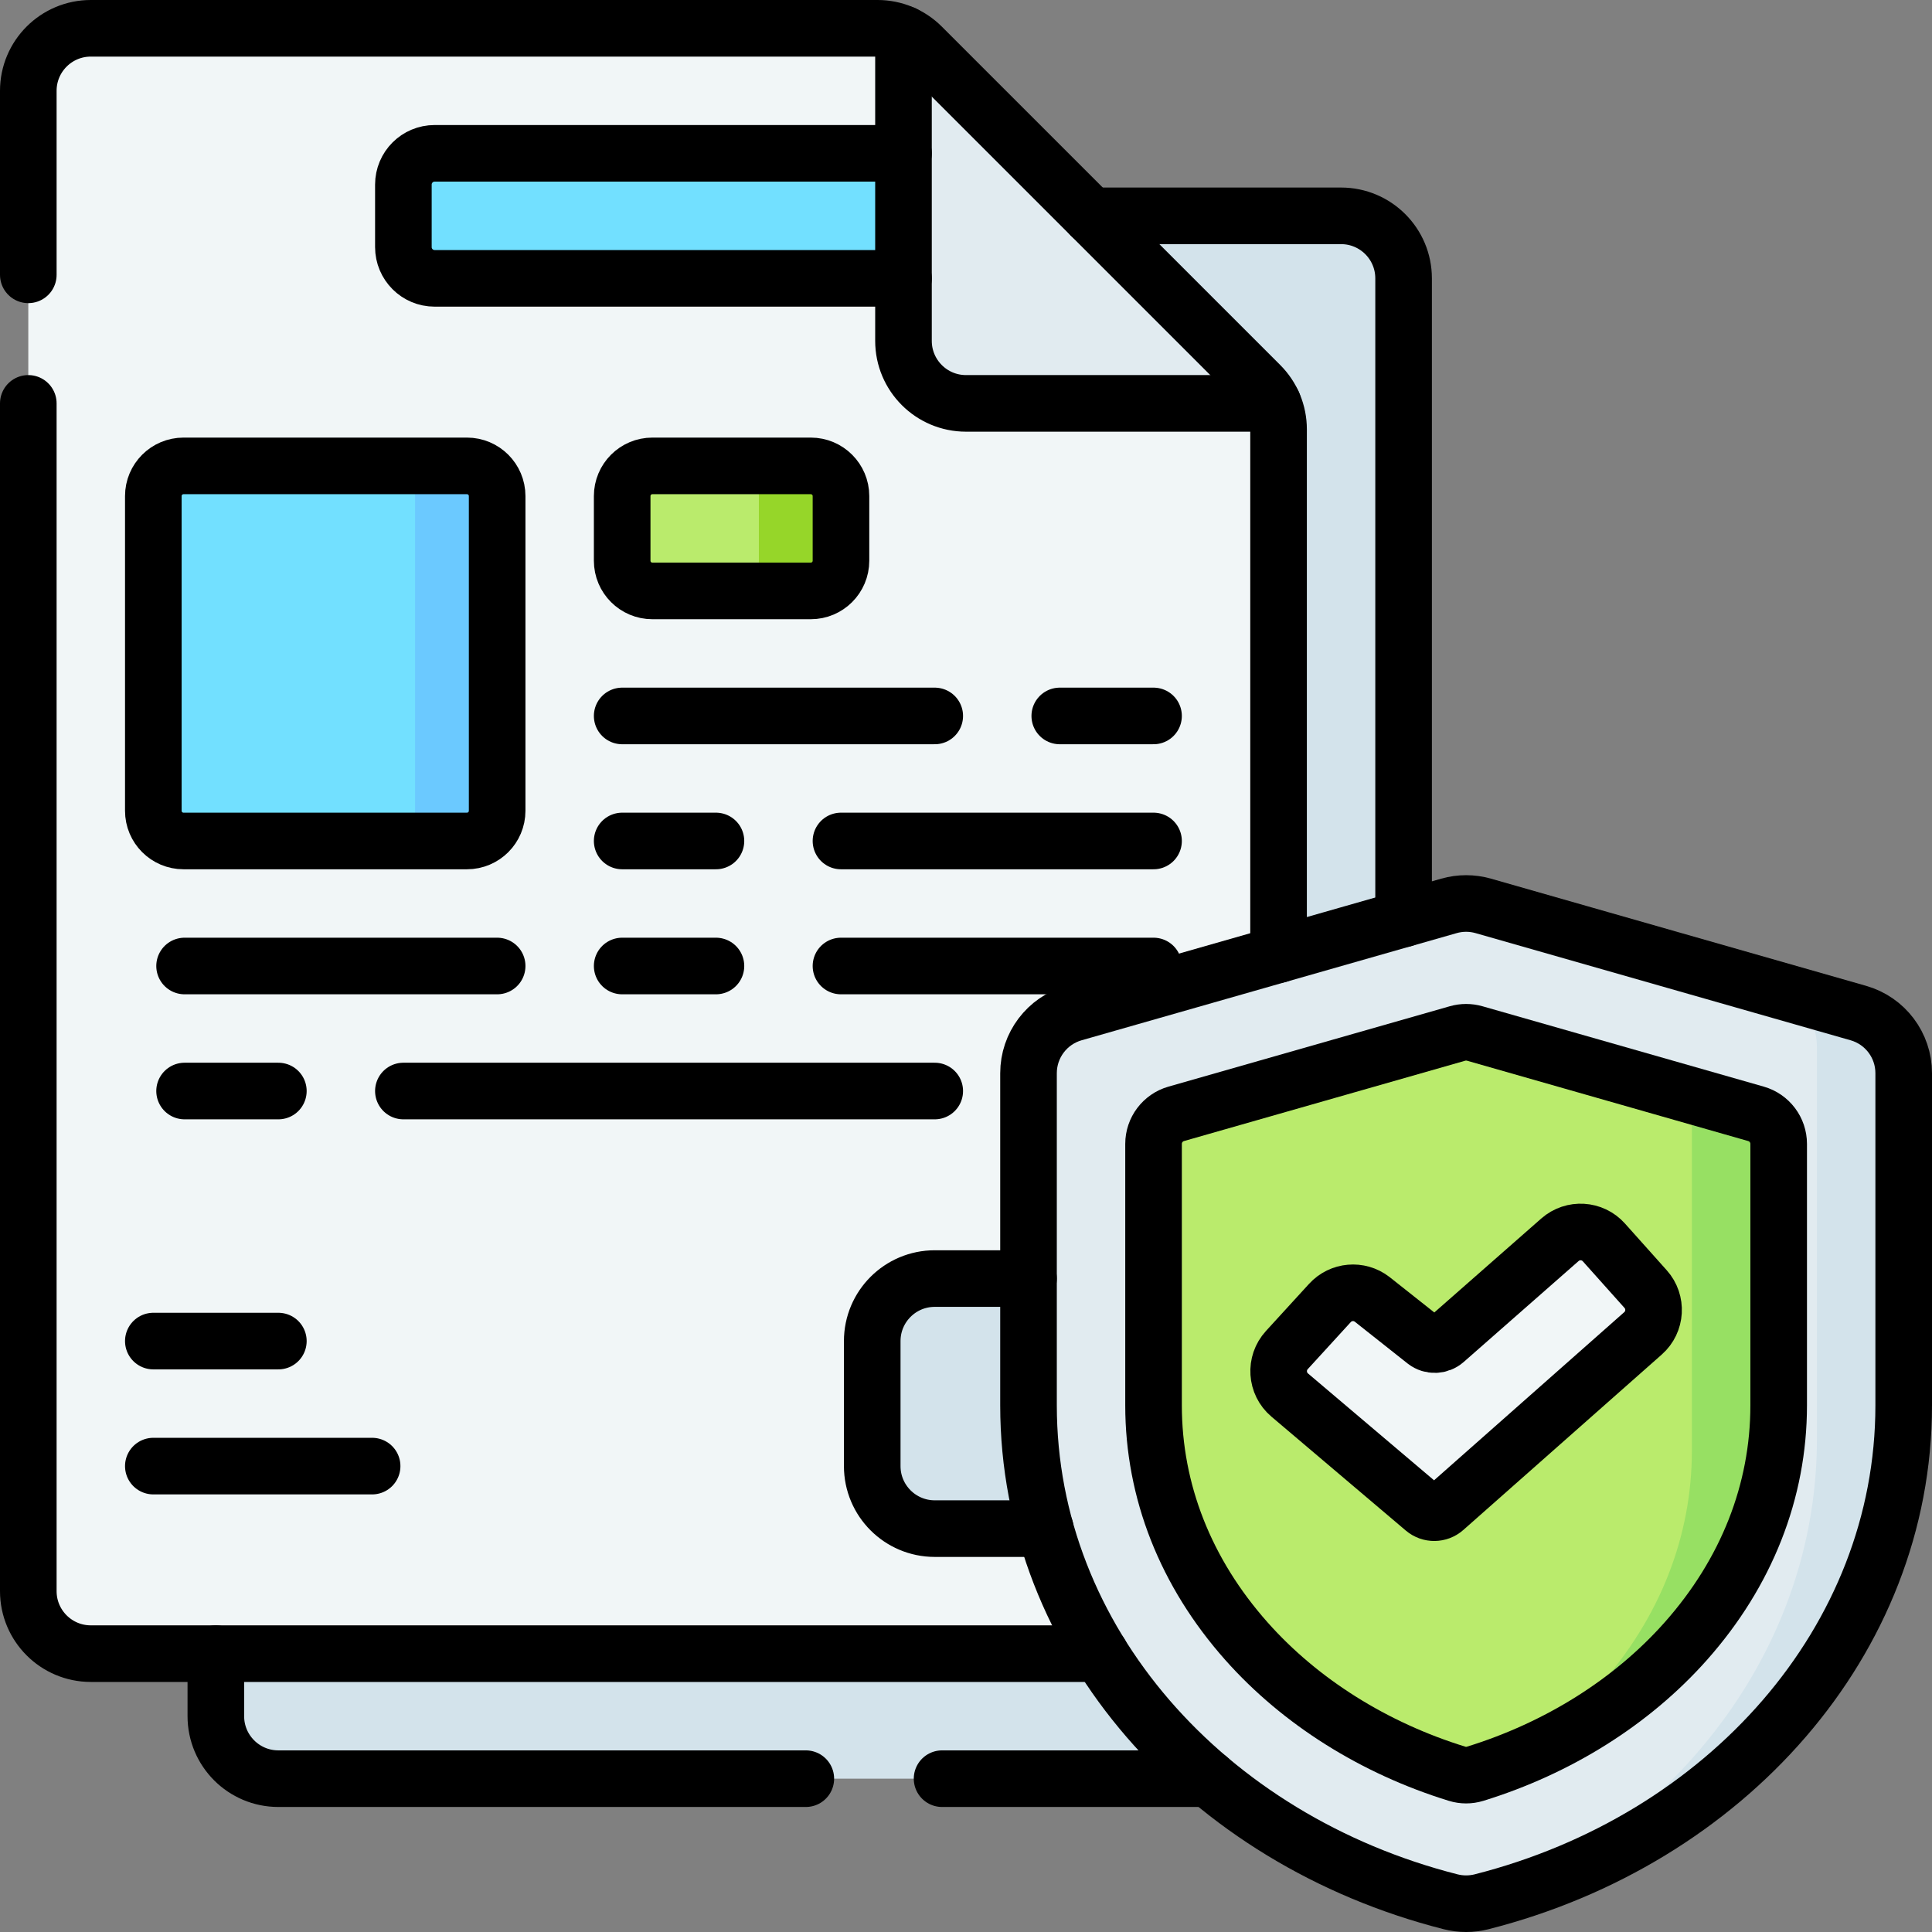
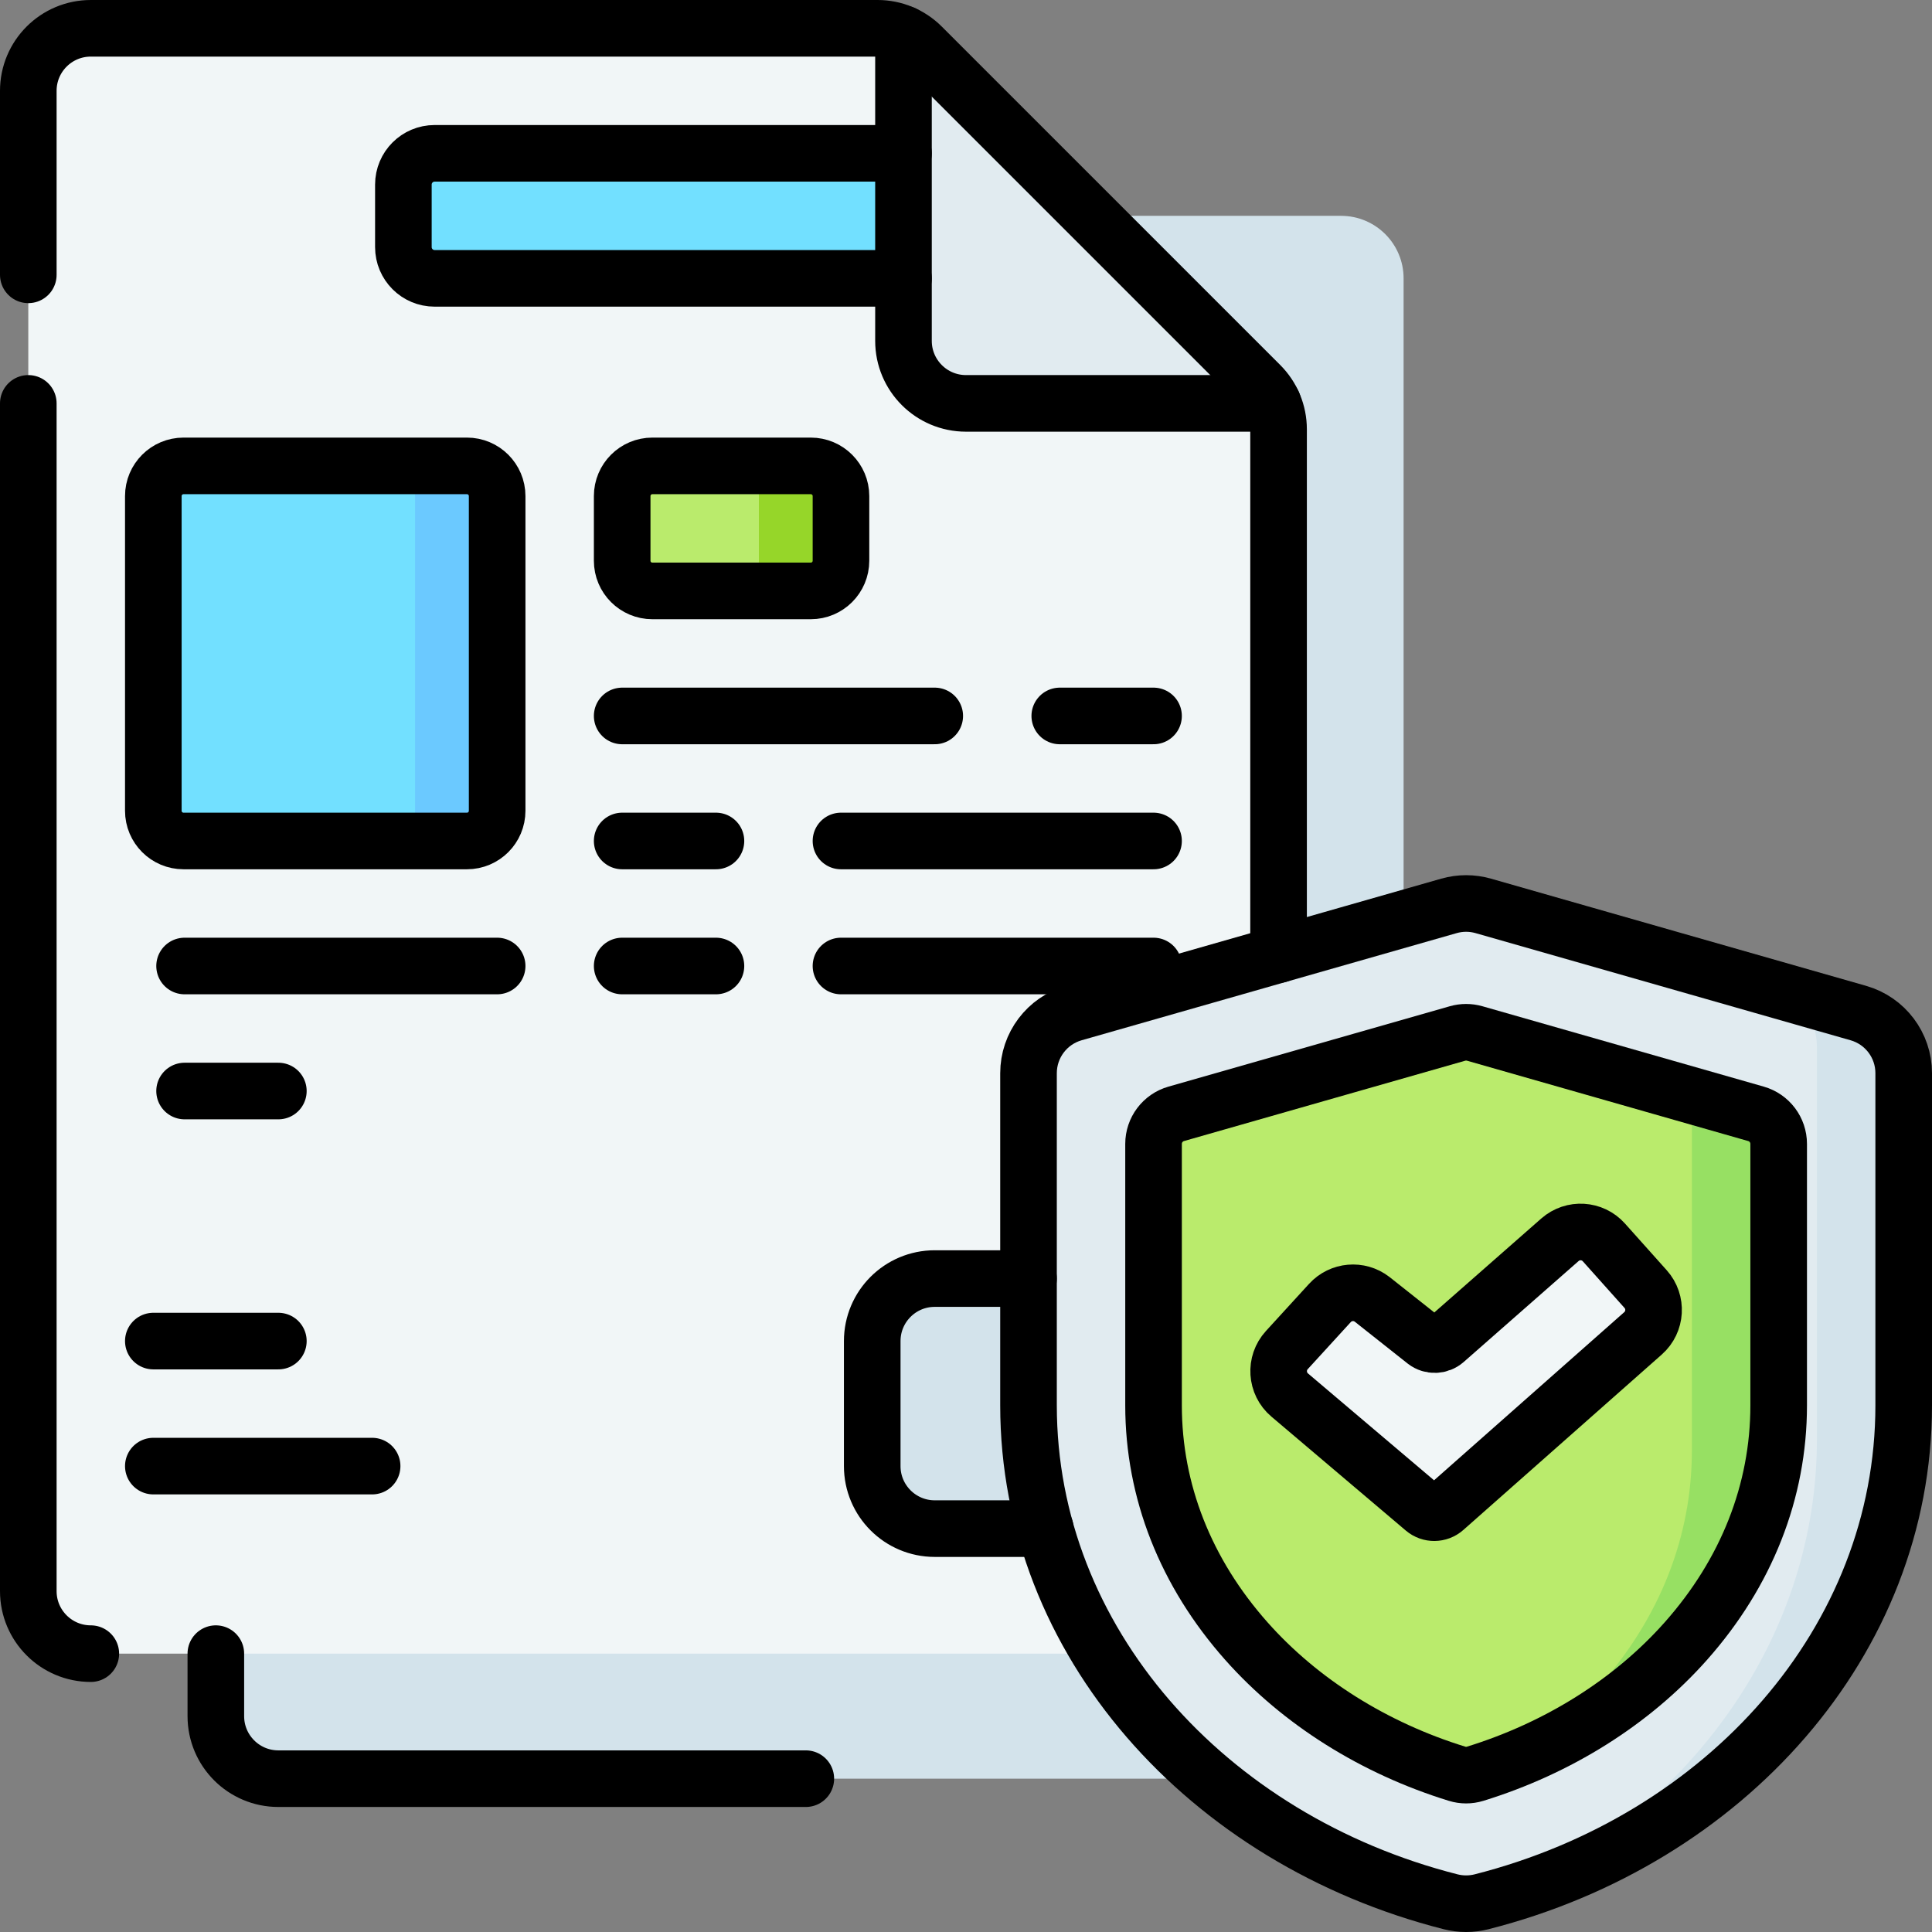
<svg xmlns="http://www.w3.org/2000/svg" version="1.1" id="Capa_1" x="0px" y="0px" viewBox="0 0 512 512" style="enable-background:new 0 0 512 512;" xml:space="preserve" width="512" height="512">
  <rect x="0" y="0" width="512" height="512" fill="#808080" stroke="none" />
  <g>
    <g>
      <g>
        <path style="fill:#D3E3EB;" d="M289.133,57.2H355.4c9.149,0,16.567,7.417,16.567,16.567V454.8c0,9.15-7.417,16.567-16.567,16.567&#10;&#09;&#09;&#09;&#09;H73.767c-9.15,0-16.567-7.417-16.567-16.567v-16.567L289.133,57.2z" />
        <path style="fill:#F1F6F7;" d="M337.325,106.9L269.06,79.184L239.433,9.008l0,0c-2.137-0.974-4.469-1.508-6.862-1.508H24.067&#10;&#09;&#09;&#09;&#09;C14.917,7.5,7.5,14.917,7.5,24.067v397.6c0,9.149,7.417,16.567,16.567,16.567h298.2c9.149,0,16.567-7.417,16.567-16.567V113.762&#10;&#09;&#09;&#09;&#09;C338.833,111.369,338.299,109.036,337.325,106.9L337.325,106.9z" />
        <path style="fill:#72E0FF;" d="M242.433,73.767h-127.25c-4.575,0-8.283-3.709-8.283-8.283V48.917&#10;&#09;&#09;&#09;&#09;c0-4.575,3.709-8.283,8.283-8.283h127.25V73.767z" />
        <path style="fill:#72E0FF;" d="M104.983,222.867H48.399c-4.289,0-7.766-3.477-7.766-7.766v-83.869&#10;&#09;&#09;&#09;&#09;c0-4.289,3.477-7.766,7.766-7.766h56.584c4.289,0,7.766,3.477,7.766,7.766v83.869&#10;&#09;&#09;&#09;&#09;C112.749,219.39,109.272,222.867,104.983,222.867z" />
        <path style="fill:#BAEB6C;" d="M197.1,156.6h-24.451c-4.289,0-7.766-3.477-7.766-7.766v-17.602c0-4.289,3.477-7.766,7.766-7.766&#10;&#09;&#09;&#09;&#09;H197.1c4.289,0,7.766,3.477,7.766,7.766v17.602C204.865,153.123,201.389,156.6,197.1,156.6z" />
        <g>
          <g>
            <path style="fill:#D3E3EB;" d="M246.681,338.833h35.204c8.578,0,15.531,6.953,15.531,15.531v35.204&#10;&#09;&#09;&#09;&#09;&#09;&#09;c0,8.578-6.954,15.531-15.531,15.531h-35.204c-8.578,0-15.531-6.954-15.531-15.531v-35.204&#10;&#09;&#09;&#09;&#09;&#09;&#09;C231.15,345.787,238.103,338.833,246.681,338.833z" />
          </g>
        </g>
        <path style="fill:#E1EBF0;" d="M333.981,102.048l-89.696-89.695c-1.415-1.415-3.066-2.531-4.852-3.344v81.325&#10;&#09;&#09;&#09;&#09;c0,9.15,7.417,16.567,16.567,16.567h81.325C336.512,105.114,335.396,103.462,333.981,102.048z" />
        <path style="fill:#6BC9FF;" d="M123.75,123.467h-21.754c4.418,0,8,3.582,8,8v83.4c0,4.418-3.582,8-8,8h21.754&#10;&#09;&#09;&#09;&#09;c4.418,0,8-3.582,8-8v-83.4C131.75,127.048,128.168,123.467,123.75,123.467z" />
        <path style="fill:#96D629;" d="M214.866,123.467h-21.754c4.418,0,8,3.582,8,8V148.6c0,4.418-3.582,8-8,8h21.754&#10;&#09;&#09;&#09;&#09;c4.418,0,8-3.582,8-8v-17.133C222.867,127.048,219.285,123.467,214.866,123.467z" />
      </g>
      <g>
        <path style="fill:#E1EBF0;" d="M504.5,372.446c0,62.438-47.248,115.108-111.827,131.536c-2.715,0.691-5.563,0.691-8.279,0&#10;&#09;&#09;&#09;&#09;c-64.579-16.427-111.827-69.098-111.827-131.536V284.4c0-7.397,4.903-13.897,12.015-15.929l99.4-28.4&#10;&#09;&#09;&#09;&#09;c2.975-0.85,6.128-0.85,9.102,0l99.4,28.4c7.112,2.032,12.016,8.533,12.016,15.929V372.446z" />
        <path style="fill:#BAEB6C;" d="M465.359,295.18c3.556,1.016,6.008,4.266,6.008,7.965v69.302c0,22.738-8.513,44.344-24.618,62.483&#10;&#09;&#09;&#09;&#09;c-14.289,16.093-33.85,28.353-55.83,35.136c-1.551,0.479-3.22,0.479-4.771,0c-21.979-6.783-41.541-19.043-55.829-35.136&#10;&#09;&#09;&#09;&#09;c-16.105-18.139-24.618-39.745-24.618-62.483v-69.302c0-3.698,2.452-6.949,6.008-7.965l74.55-21.3&#10;&#09;&#09;&#09;&#09;c1.487-0.425,3.064-0.425,4.551,0L465.359,295.18z" />
        <path style="fill:#D3E3EB;" d="M492.485,268.471l-19.627-5.608c5.239,2.855,8.642,8.381,8.642,14.536v104.047&#10;&#09;&#09;&#09;&#09;c0,51.934-32.691,97.106-80.851,120.289c60.455-18.593,103.851-69.454,103.851-129.29V284.4&#10;&#09;&#09;&#09;&#09;C504.5,277.003,499.597,270.503,492.485,268.471z" />
        <path style="fill:#97E063;" d="M465.359,295.18l-20.639-5.897c2.234,1.51,3.647,4.055,3.647,6.861v88.303&#10;&#09;&#09;&#09;&#09;c0,22.738-8.513,44.344-24.618,62.483c-6.545,7.371-14.207,13.927-22.69,19.532c17.835-7.134,33.642-17.963,45.69-31.533&#10;&#09;&#09;&#09;&#09;c16.105-18.139,24.618-39.745,24.618-62.483v-69.302C471.367,299.446,468.915,296.196,465.359,295.18z" />
        <g>
          <g>
            <path style="fill:#F1F6F7;" d="M377.409,399.897l-35.624-30.198c-3.586-3.036-3.932-8.444-0.761-11.911l11.419-12.49&#10;&#09;&#09;&#09;&#09;&#09;&#09;c2.902-3.174,7.751-3.599,11.161-0.978l14.092,11.154c1.569,1.206,3.771,1.133,5.258-0.173l30.45-26.751&#10;&#09;&#09;&#09;&#09;&#09;&#09;c3.416-3.001,8.613-2.688,11.643,0.702l11.059,12.371c3.06,3.423,2.752,8.683-0.688,11.725l-52.588,46.49&#10;&#09;&#09;&#09;&#09;&#09;&#09;C381.288,401.202,378.98,401.227,377.409,399.897z" />
          </g>
        </g>
      </g>
    </g>
    <g>
      <path style="fill:none;stroke:#000000;stroke-width:15;stroke-linecap:round;stroke-linejoin:round;stroke-miterlimit:10;" d="&#10;&#09;&#09;&#09;M504.5,372.446c0,62.438-47.248,115.108-111.827,131.536c-2.715,0.691-5.563,0.691-8.279,0&#10;&#09;&#09;&#09;c-64.579-16.427-111.827-69.098-111.827-131.536V284.4c0-7.397,4.903-13.897,12.015-15.929l99.4-28.4&#10;&#09;&#09;&#09;c2.975-0.85,6.128-0.85,9.102,0l99.4,28.4c7.112,2.032,12.015,8.533,12.015,15.929V372.446z" />
      <path style="fill:none;stroke:#000000;stroke-width:15;stroke-linecap:round;stroke-linejoin:round;stroke-miterlimit:10;" d="&#10;&#09;&#09;&#09;M465.359,295.18c3.556,1.016,6.008,4.266,6.008,7.965v69.302c0,22.738-8.513,44.344-24.618,62.483&#10;&#09;&#09;&#09;c-14.289,16.093-33.85,28.353-55.83,35.136c-1.551,0.479-3.22,0.479-4.771,0c-21.979-6.783-41.541-19.043-55.829-35.136&#10;&#09;&#09;&#09;c-16.105-18.139-24.618-39.745-24.618-62.483v-69.302c0-3.698,2.452-6.949,6.008-7.965l74.55-21.3&#10;&#09;&#09;&#09;c1.487-0.425,3.064-0.425,4.551,0L465.359,295.18z" />
      <g>
        <path style="fill:none;stroke:#000000;stroke-width:15;stroke-linecap:round;stroke-linejoin:round;stroke-miterlimit:10;" d="&#10;&#09;&#09;&#09;&#09;M377.409,399.897l-35.624-30.198c-3.586-3.036-3.932-8.444-0.761-11.911l11.419-12.49c2.902-3.174,7.751-3.599,11.161-0.978&#10;&#09;&#09;&#09;&#09;l14.092,11.154c1.569,1.206,3.771,1.133,5.258-0.173l30.45-26.751c3.416-3.001,8.613-2.688,11.643,0.702l11.059,12.371&#10;&#09;&#09;&#09;&#09;c3.06,3.423,2.752,8.683-0.688,11.725l-52.588,46.49C381.288,401.202,378.98,401.227,377.409,399.897z" />
      </g>
-       <path style="fill:none;stroke:#000000;stroke-width:15;stroke-linecap:round;stroke-linejoin:round;stroke-miterlimit:10;" d="&#10;&#09;&#09;&#09;M7.5,106.9v314.767c0,9.149,7.417,16.567,16.567,16.567h267.516" />
+       <path style="fill:none;stroke:#000000;stroke-width:15;stroke-linecap:round;stroke-linejoin:round;stroke-miterlimit:10;" d="&#10;&#09;&#09;&#09;M7.5,106.9v314.767c0,9.149,7.417,16.567,16.567,16.567" />
      <path style="fill:none;stroke:#000000;stroke-width:15;stroke-linecap:round;stroke-linejoin:round;stroke-miterlimit:10;" d="&#10;&#09;&#09;&#09;M338.833,252.97V113.762c0-4.394-1.746-8.608-4.852-11.715l-89.696-89.695c-3.107-3.107-7.321-4.852-11.714-4.852H24.067&#10;&#09;&#09;&#09;C14.917,7.5,7.5,14.917,7.5,24.067v48.767" />
-       <path style="fill:none;stroke:#000000;stroke-width:15;stroke-linecap:round;stroke-linejoin:round;stroke-miterlimit:10;" d="&#10;&#09;&#09;&#09;M371.967,243.504V73.767c0-9.149-7.417-16.567-16.567-16.567h-66.267" />
-       <line style="fill:none;stroke:#000000;stroke-width:15;stroke-linecap:round;stroke-linejoin:round;stroke-miterlimit:10;" x1="249.66" y1="471.367" x2="320.352" y2="471.367" />
      <path style="fill:none;stroke:#000000;stroke-width:15;stroke-linecap:round;stroke-linejoin:round;stroke-miterlimit:10;" d="&#10;&#09;&#09;&#09;M57.2,438.233V454.8c0,9.149,7.417,16.567,16.567,16.567H213.55" />
      <path style="fill:none;stroke:#000000;stroke-width:15;stroke-linecap:round;stroke-linejoin:round;stroke-miterlimit:10;" d="&#10;&#09;&#09;&#09;M337.341,106.9H256c-9.15,0-16.567-7.417-16.567-16.567V8.993" />
      <path style="fill:none;stroke:#000000;stroke-width:15;stroke-linecap:round;stroke-linejoin:round;stroke-miterlimit:10;" d="&#10;&#09;&#09;&#09;M239.433,73.767h-124.25c-4.575,0-8.283-3.709-8.283-8.283V48.917c0-4.575,3.709-8.283,8.283-8.283h124.25" />
      <g>
        <path style="fill:none;stroke:#000000;stroke-width:15;stroke-linecap:round;stroke-linejoin:round;stroke-miterlimit:10;" d="&#10;&#09;&#09;&#09;&#09;M123.75,222.867H48.633c-4.418,0-8-3.582-8-8v-83.4c0-4.418,3.582-8,8-8h75.117c4.418,0,8,3.582,8,8v83.4&#10;&#09;&#09;&#09;&#09;C131.75,219.285,128.168,222.867,123.75,222.867z" />
        <line style="fill:none;stroke:#000000;stroke-width:15;stroke-linecap:round;stroke-linejoin:round;stroke-miterlimit:10;" x1="98.617" y1="388.533" x2="40.633" y2="388.533" />
        <line style="fill:none;stroke:#000000;stroke-width:15;stroke-linecap:round;stroke-linejoin:round;stroke-miterlimit:10;" x1="73.767" y1="355.4" x2="40.633" y2="355.4" />
        <path style="fill:none;stroke:#000000;stroke-width:15;stroke-linecap:round;stroke-linejoin:round;stroke-miterlimit:10;" d="&#10;&#09;&#09;&#09;&#09;M214.867,156.6h-41.983c-4.418,0-8-3.582-8-8v-17.133c0-4.418,3.582-8,8-8h41.983c4.418,0,8,3.582,8,8V148.6&#10;&#09;&#09;&#09;&#09;C222.867,153.018,219.285,156.6,214.867,156.6z" />
        <line style="fill:none;stroke:#000000;stroke-width:15;stroke-linecap:round;stroke-linejoin:round;stroke-miterlimit:10;" x1="164.883" y1="189.733" x2="247.717" y2="189.733" />
        <line style="fill:none;stroke:#000000;stroke-width:15;stroke-linecap:round;stroke-linejoin:round;stroke-miterlimit:10;" x1="280.85" y1="189.733" x2="305.7" y2="189.733" />
        <line style="fill:none;stroke:#000000;stroke-width:15;stroke-linecap:round;stroke-linejoin:round;stroke-miterlimit:10;" x1="305.7" y1="222.867" x2="222.867" y2="222.867" />
        <line style="fill:none;stroke:#000000;stroke-width:15;stroke-linecap:round;stroke-linejoin:round;stroke-miterlimit:10;" x1="189.733" y1="222.867" x2="164.883" y2="222.867" />
        <line style="fill:none;stroke:#000000;stroke-width:15;stroke-linecap:round;stroke-linejoin:round;stroke-miterlimit:10;" x1="48.917" y1="256" x2="131.75" y2="256" />
        <line style="fill:none;stroke:#000000;stroke-width:15;stroke-linecap:round;stroke-linejoin:round;stroke-miterlimit:10;" x1="222.867" y1="256" x2="305.7" y2="256" />
        <line style="fill:none;stroke:#000000;stroke-width:15;stroke-linecap:round;stroke-linejoin:round;stroke-miterlimit:10;" x1="164.883" y1="256" x2="189.733" y2="256" />
-         <line style="fill:none;stroke:#000000;stroke-width:15;stroke-linecap:round;stroke-linejoin:round;stroke-miterlimit:10;" x1="247.717" y1="289.133" x2="106.9" y2="289.133" />
        <line style="fill:none;stroke:#000000;stroke-width:15;stroke-linecap:round;stroke-linejoin:round;stroke-miterlimit:10;" x1="73.767" y1="289.133" x2="48.917" y2="289.133" />
      </g>
      <path style="fill:none;stroke:#000000;stroke-width:15;stroke-linecap:round;stroke-linejoin:round;stroke-miterlimit:10;" d="&#10;&#09;&#09;&#09;M272.567,338.833h-24.85c-9.15,0-16.567,7.417-16.567,16.567v33.133c0,9.149,7.417,16.567,16.567,16.567h29.288" />
    </g>
  </g>
</svg>